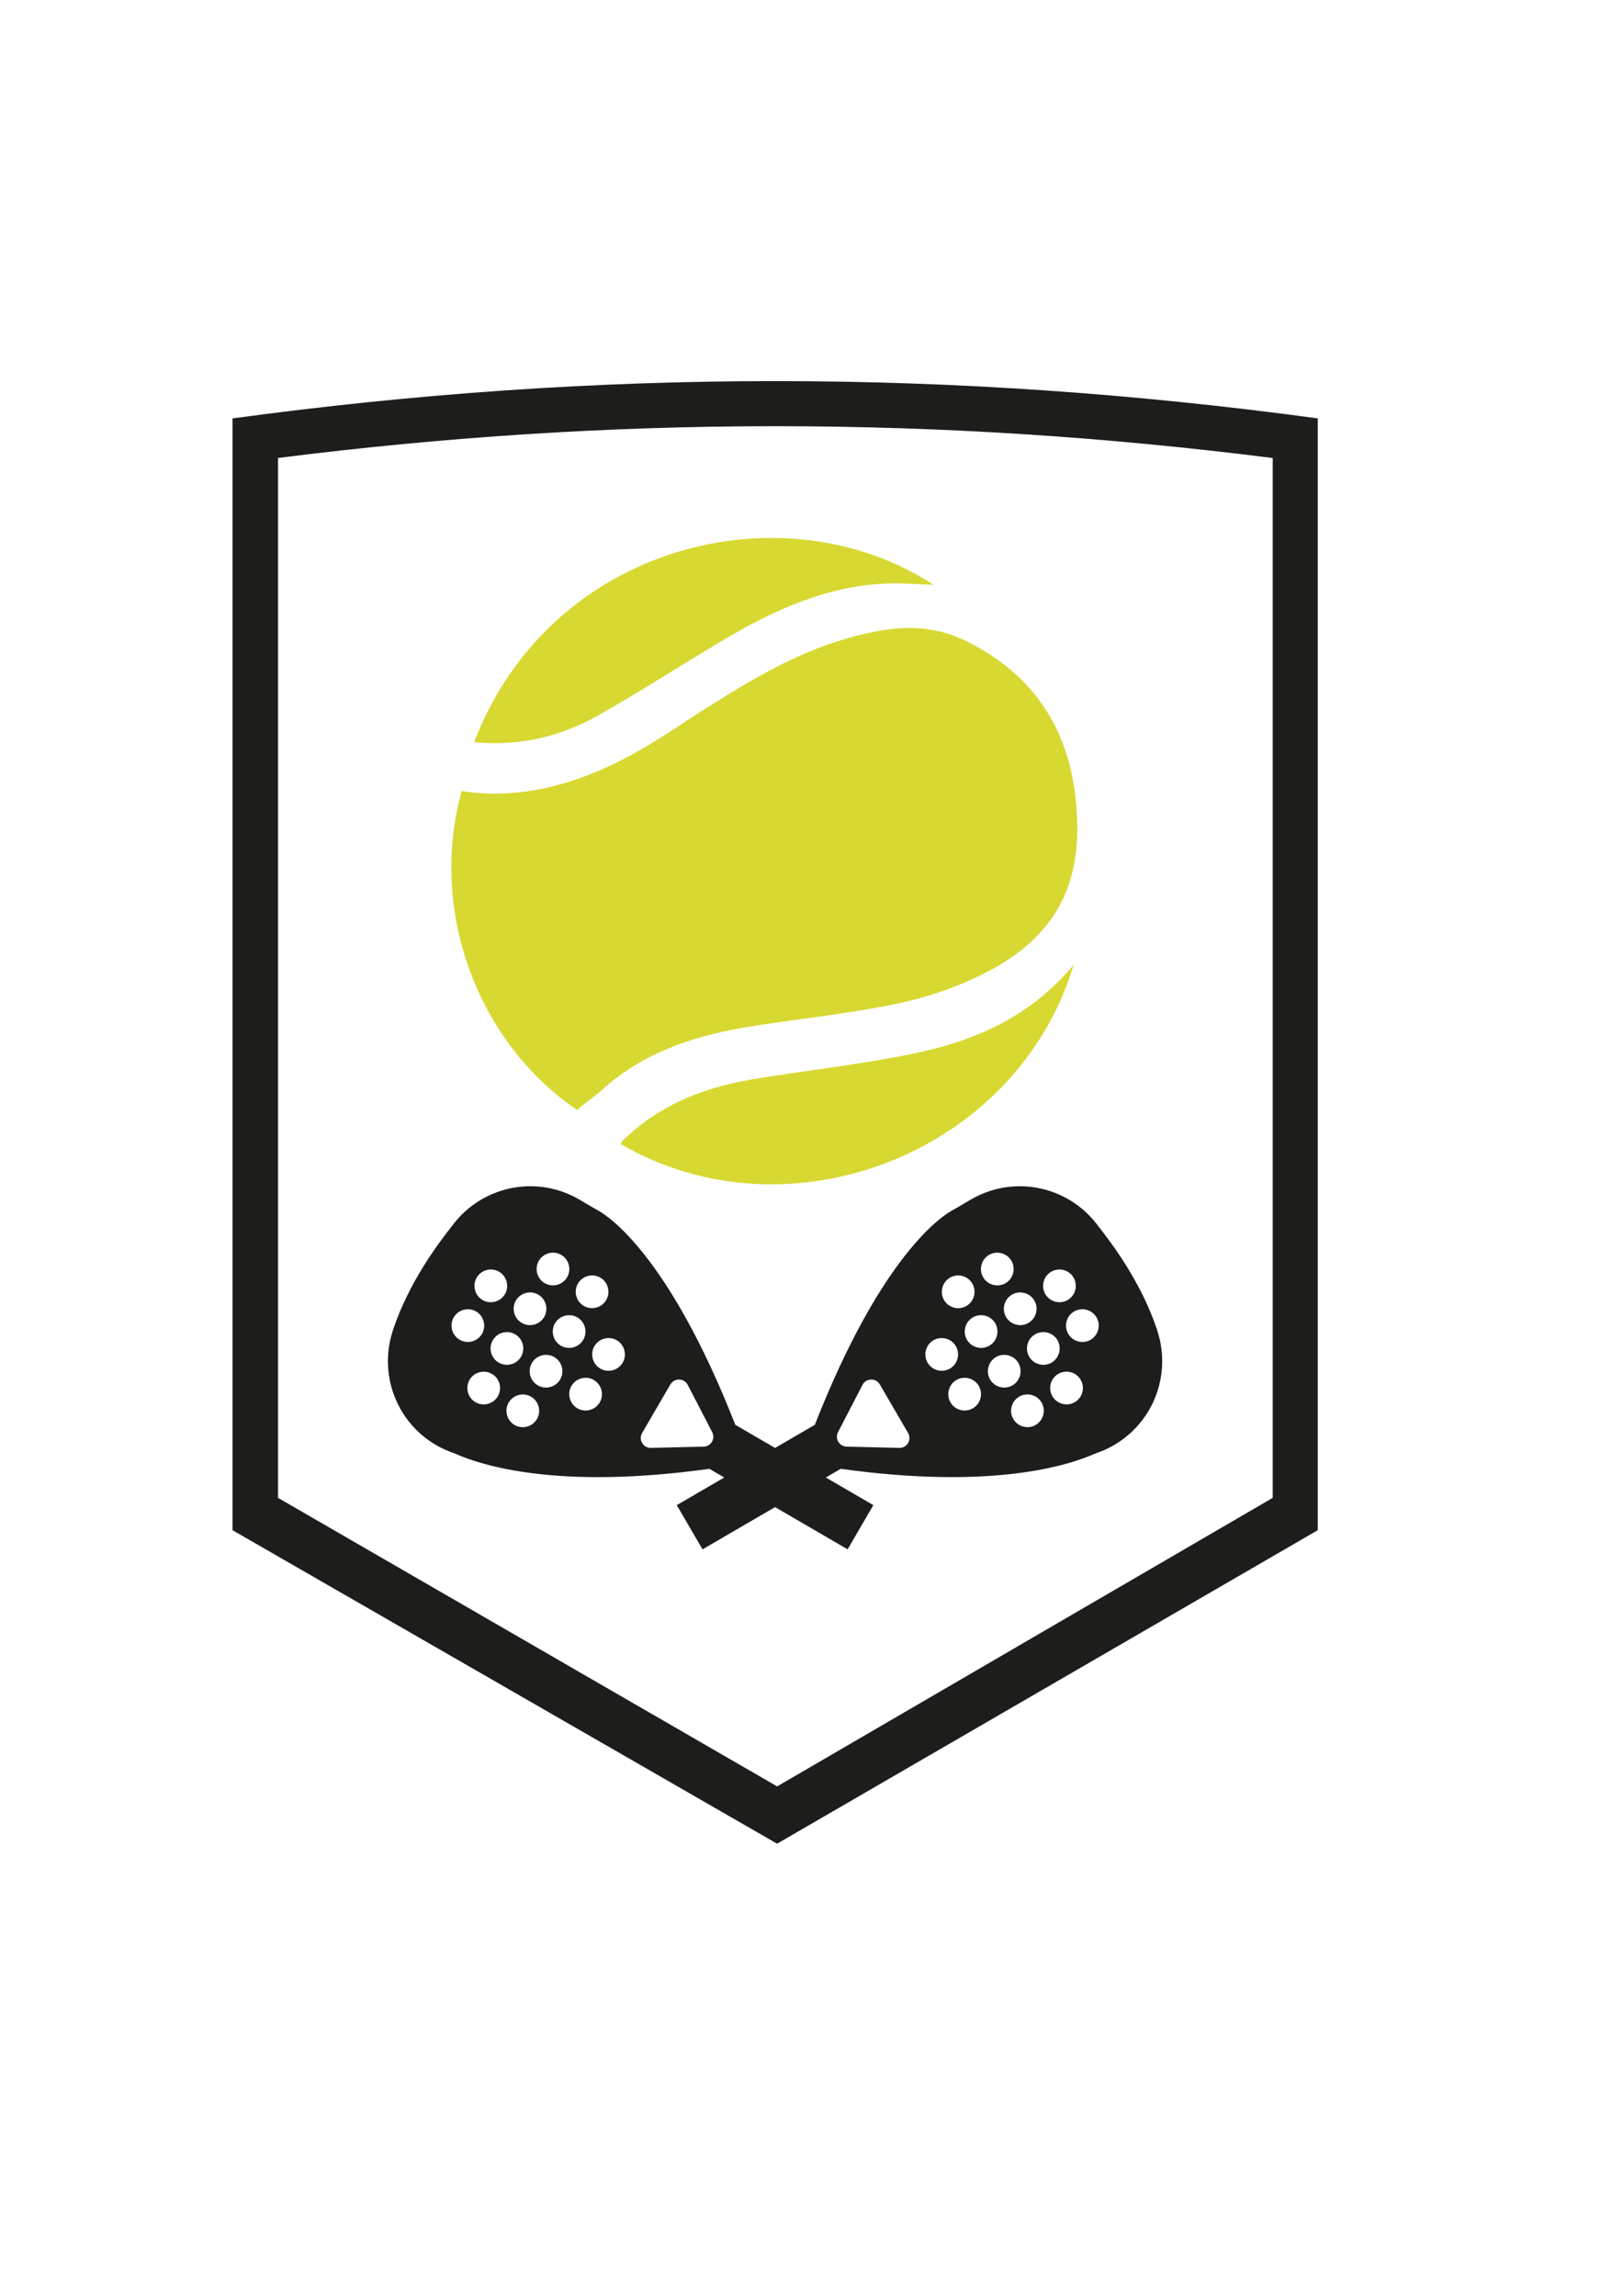
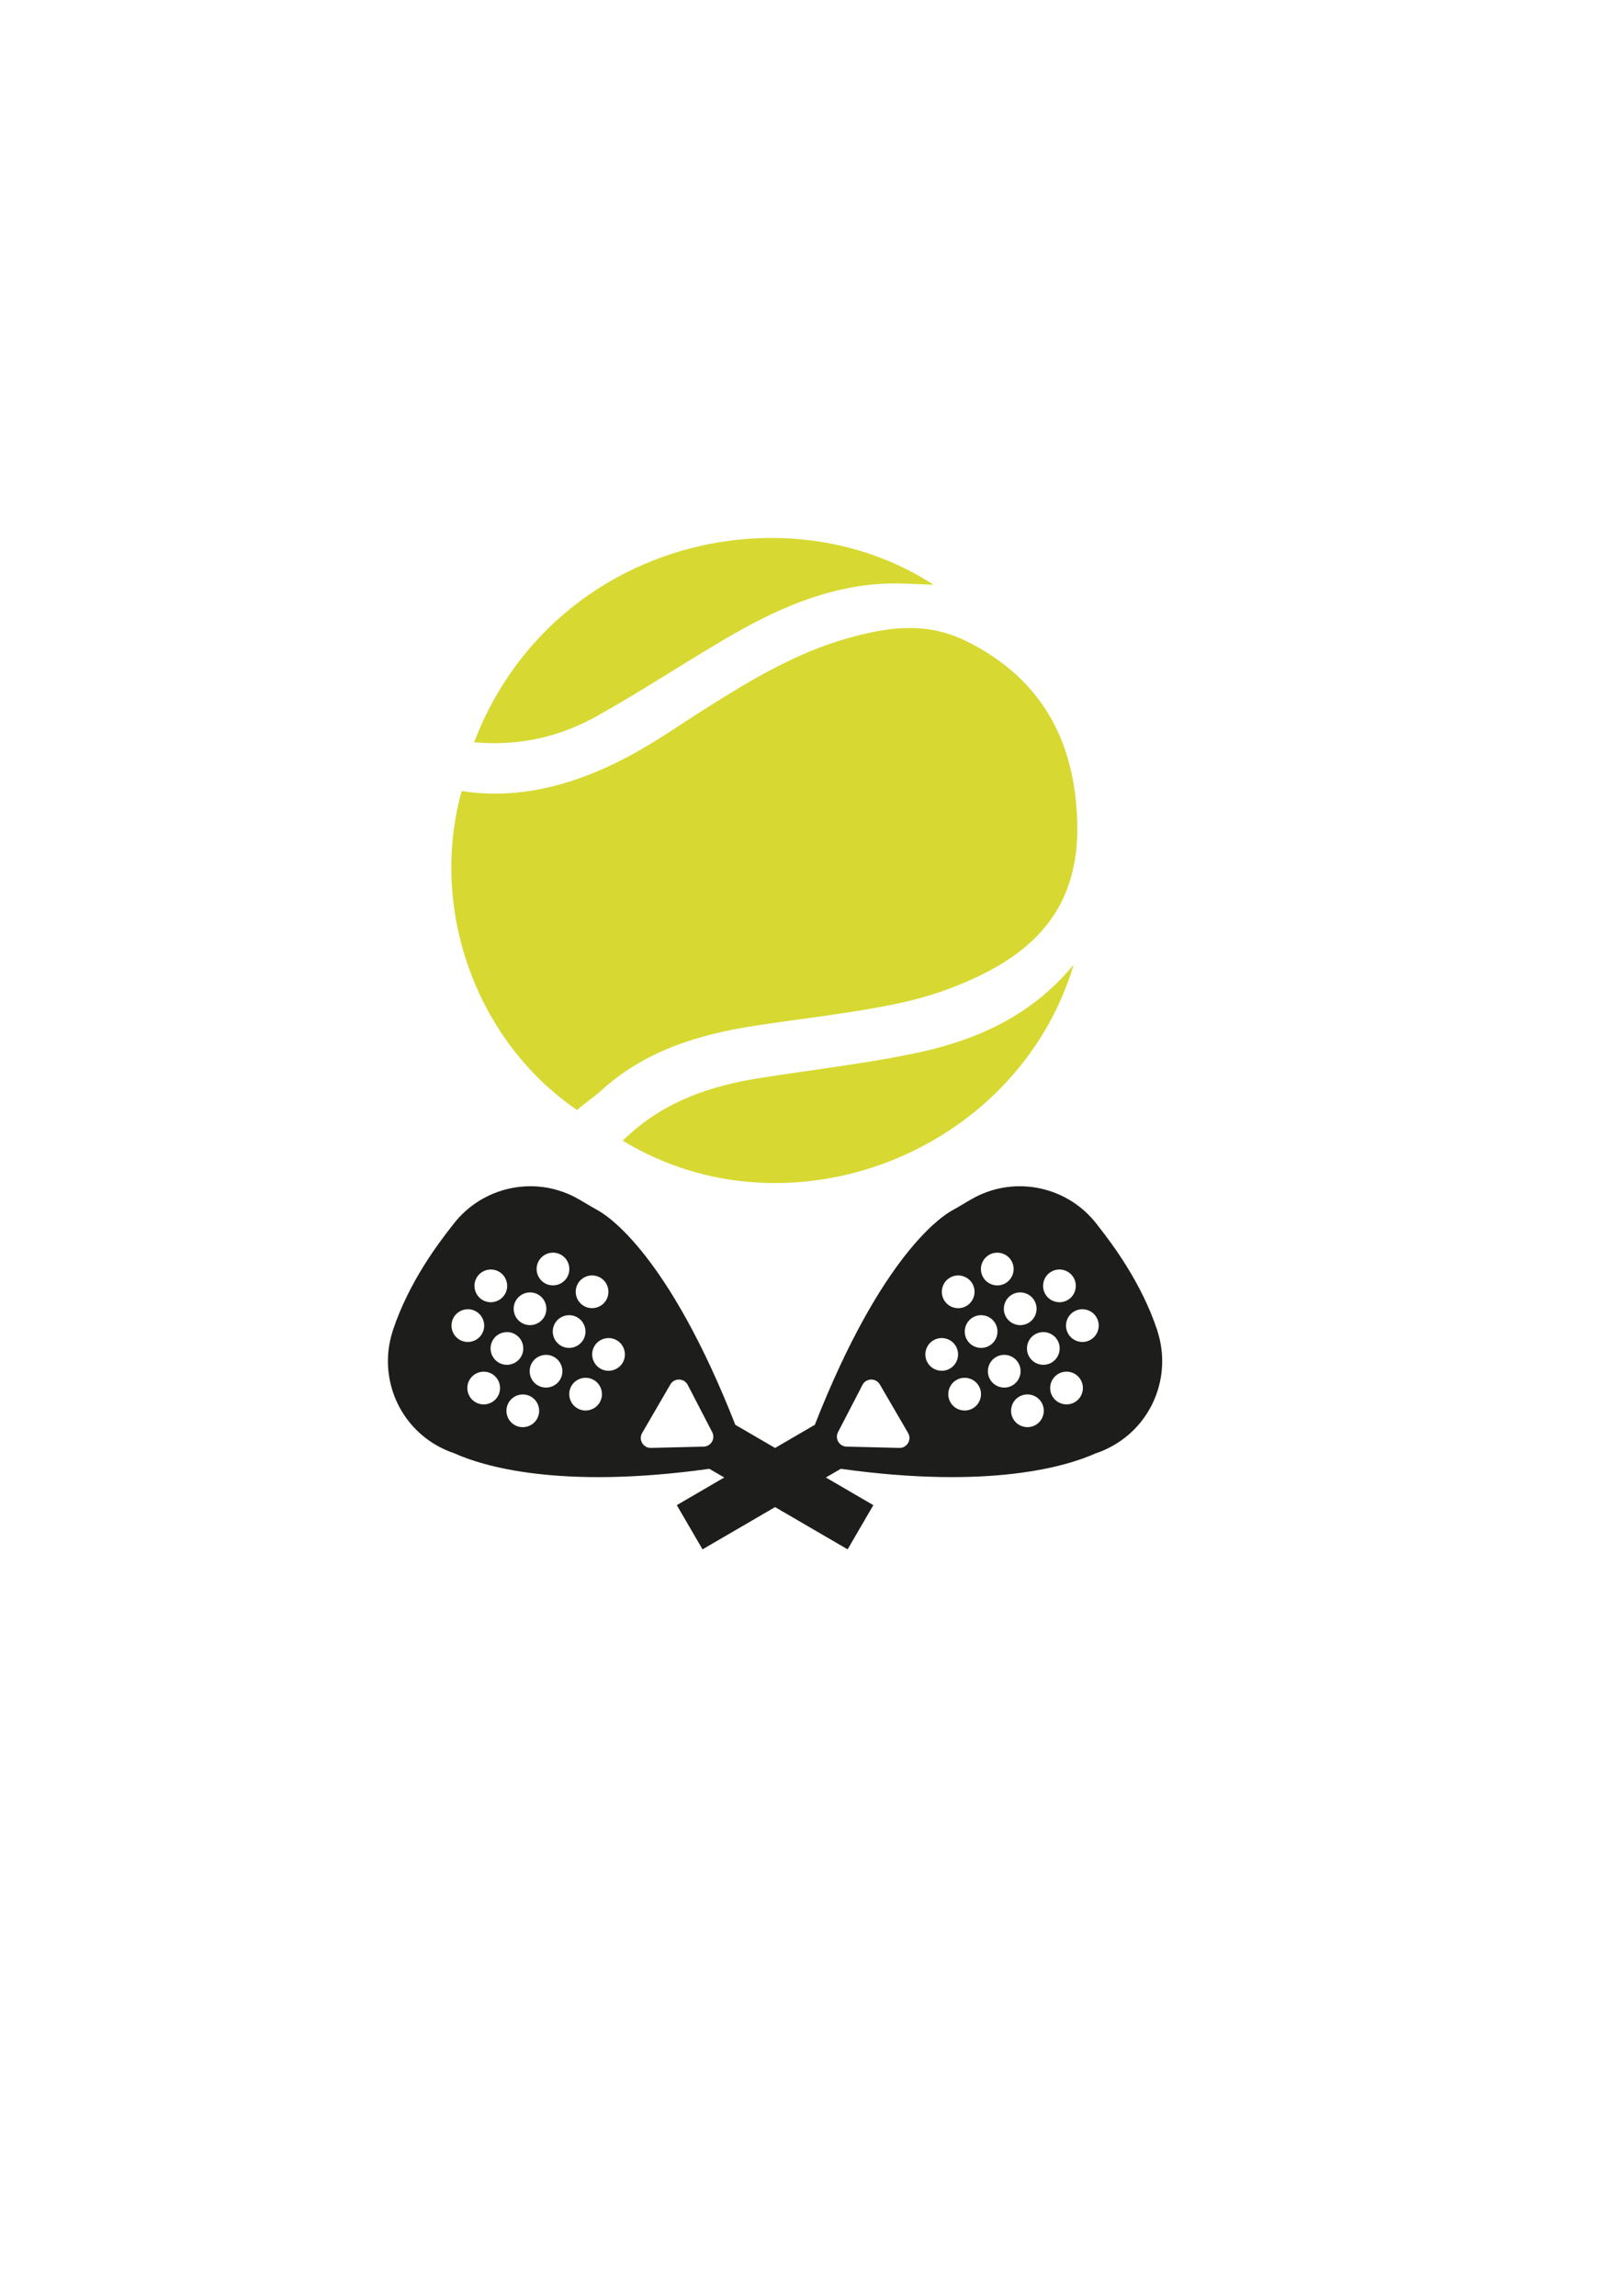
<svg xmlns="http://www.w3.org/2000/svg" id="Capa_1" x="0px" y="0px" viewBox="0 0 595.28 841.89" style="enable-background:new 0 0 595.28 841.89;" xml:space="preserve">
  <style type="text/css">	.st0{fill:#1D1D1B;}	.st1{fill:#D7D932;}	.st2{fill:#FFFFFF;}</style>
  <g>
    <g>
-       <path class="st1" d="M393.81,353.75c-16.18,19.56-36.98,28.19-59.53,32.77c-18.44,3.74-37.21,5.89-55.81,8.84    c-17.41,2.76-33.71,8.2-47.16,20.24c-0.98,0.88-1.98,1.75-2.92,2.69c-0.33,0.33-0.5,0.83-0.74,1.25    C289.47,455.48,373.08,422.85,393.81,353.75z" />
+       <path class="st1" d="M393.81,353.75c-16.18,19.56-36.98,28.19-59.53,32.77c-18.44,3.74-37.21,5.89-55.81,8.84    c-17.41,2.76-33.71,8.2-47.16,20.24c-0.98,0.88-1.98,1.75-2.92,2.69C289.47,455.48,373.08,422.85,393.81,353.75z" />
      <path class="st1" d="M173.88,272.19c16.4,1.52,31.45-1.94,45.25-9.69c15.54-8.74,30.5-18.51,45.85-27.61    c18.36-10.88,37.51-19.77,59.29-20.85c6.04-0.3,12.12,0.24,18.14,0.4C287.07,178.44,201.64,199.7,173.88,272.19z" />
      <path class="st1" d="M169.33,290.07c-12.12,43.71,5.58,91.96,42.34,117c2.28-2.14,6.36-4.88,8.76-7.07    c15.97-14.62,35.6-20.62,56.37-23.83c17.68-2.74,35.55-4.56,53.02-8.29c11.2-2.39,22.44-6.32,32.57-11.63    c22.35-11.7,33.22-28.76,32.73-53.97c-0.59-30.2-12.91-53.41-40.61-67.12c-14.47-7.16-28.2-5.44-43.52-1.14    c-18.75,5.26-35.24,15.12-51.53,25.38c-5.88,3.71-11.65,7.6-17.53,11.32C220.59,284.25,195.66,294.26,169.33,290.07z" />
      <path class="st0" d="M424.38,487.61c-5.89-17.62-16.75-31.83-21.34-37.7c-0.42-0.6-1.73-2.19-1.73-2.19    c-10.93-13.03-29.94-16.73-45.14-7.88c-0.38,0.22-2.46,1.44-4.14,2.43c-0.88,0.52-1.76,1.04-2.67,1.53    c-3.55,1.91-25.88,15.99-50.44,78.54l0.05,0.09l-14.69,8.55l-14.69-8.55l0.05-0.09c-24.56-62.55-46.89-76.62-50.44-78.54    c-0.9-0.49-1.78-1.01-2.67-1.53c-1.67-0.98-3.76-2.21-4.14-2.43c-15.2-8.85-34.21-5.15-45.14,7.88c0,0-1.3,1.6-1.73,2.19    c-4.59,5.86-15.45,20.08-21.34,37.7c-0.05,0.15-0.32,1.07-0.32,1.07c-4.78,15.47,1.49,32.74,16.09,41.24    c2.17,1.26,4.42,2.26,6.71,3.03c10.23,4.61,38.29,13.38,93.48,5.68l0.01-0.01l5.49,3.19l-17.41,10.14l9.44,16.21l26.61-15.49    l26.61,15.49l9.43-16.21l-17.41-10.14l5.49-3.19l0.01,0.01c55.19,7.69,83.25-1.08,93.48-5.68c2.29-0.76,4.54-1.76,6.71-3.03    c14.59-8.5,20.87-25.77,16.09-41.24C424.71,488.68,424.43,487.76,424.38,487.61z M211.97,470.69c1.66-2.85,5.35-3.83,8.21-2.17    c2.85,1.66,3.83,5.35,2.17,8.21c-1.66,2.85-5.35,3.83-8.21,2.17C211.29,477.24,210.31,473.55,211.97,470.69z M213.93,491.31    c-1.66,2.85-5.35,3.83-8.21,2.17c-2.85-1.66-3.83-5.35-2.17-8.21c1.66-2.85,5.35-3.83,8.21-2.17    C214.61,484.76,215.59,488.46,213.93,491.31z M197.63,462.34c1.66-2.85,5.35-3.83,8.21-2.17c2.85,1.66,3.83,5.35,2.17,8.21    c-1.66,2.85-5.35,3.83-8.21,2.17C196.95,468.89,195.97,465.2,197.63,462.34z M189.21,476.92c1.66-2.85,5.35-3.83,8.21-2.17    c2.85,1.66,3.83,5.35,2.17,8.21c-1.66,2.85-5.35,3.83-8.21,2.17C188.53,483.47,187.55,479.77,189.21,476.92z M191.12,497.51    c-1.66,2.85-5.35,3.83-8.21,2.17c-2.85-1.66-3.83-5.35-2.17-8.21c1.66-2.85,5.35-3.83,8.21-2.17    C191.8,490.96,192.78,494.66,191.12,497.51z M174.83,468.52c1.66-2.85,5.35-3.83,8.21-2.17c2.85,1.66,3.83,5.35,2.17,8.21    c-1.66,2.85-5.35,3.83-8.21,2.17C174.15,475.06,173.17,471.37,174.83,468.52z M168.58,491.3c-2.85-1.66-3.83-5.35-2.17-8.21    c1.66-2.85,5.35-3.83,8.2-2.17c2.85,1.66,3.83,5.35,2.17,8.21C175.13,491.99,171.43,492.96,168.58,491.3L168.58,491.3z     M182.6,512.03c-1.66,2.85-5.35,3.83-8.21,2.17c-2.85-1.66-3.83-5.35-2.17-8.21c1.66-2.85,5.35-3.83,8.21-2.17    C183.28,505.48,184.26,509.17,182.6,512.03z M196.94,520.38c-1.66,2.85-5.35,3.83-8.21,2.17c-2.85-1.66-3.83-5.35-2.17-8.21    c1.66-2.85,5.35-3.83,8.21-2.17C197.62,513.83,198.6,517.52,196.94,520.38z M205.46,505.86c-1.66,2.85-5.35,3.83-8.21,2.17    c-2.85-1.66-3.83-5.35-2.17-8.21c1.66-2.85,5.35-3.83,8.21-2.17C206.14,499.31,207.12,503.01,205.46,505.86z M219.97,514.27    c-1.66,2.85-5.35,3.83-8.21,2.17c-2.85-1.66-3.83-5.35-2.17-8.21c1.66-2.85,5.35-3.83,8.21-2.17    C220.66,507.73,221.63,511.42,219.97,514.27z M228.39,499.7c-1.66,2.85-5.35,3.83-8.21,2.17c-2.85-1.66-3.83-5.35-2.17-8.21    c1.66-2.85,5.35-3.83,8.21-2.17C229.07,493.15,230.05,496.84,228.39,499.7z M258.08,530.49l-19.33,0.47    c-2.85,0.07-4.66-3.01-3.23-5.47l10.35-17.79c1.44-2.48,5.06-2.39,6.38,0.16l8.97,17.32    C262.46,527.57,260.77,530.43,258.08,530.49z M385.56,466.35c2.85-1.66,6.55-0.69,8.21,2.17c1.66,2.85,0.69,6.55-2.17,8.21    c-2.85,1.66-6.55,0.69-8.21-2.17C381.73,471.71,382.7,468.01,385.56,466.35z M385.69,499.68c-2.85,1.66-6.55,0.69-8.21-2.17    c-1.66-2.85-0.69-6.55,2.17-8.21c2.85-1.66,6.55-0.69,8.21,2.17C389.51,494.32,388.54,498.02,385.69,499.68z M379.38,476.92    c1.66,2.85,0.69,6.55-2.17,8.21c-2.85,1.66-6.55,0.69-8.21-2.17c-1.66-2.85-0.69-6.54,2.17-8.21    C374.03,473.09,377.72,474.07,379.38,476.92z M362.76,460.18c2.85-1.66,6.55-0.69,8.21,2.17s0.69,6.55-2.17,8.21    c-2.85,1.66-6.55,0.69-8.21-2.17h0C358.93,465.53,359.91,461.84,362.76,460.18z M362.87,493.48c-2.85,1.66-6.55,0.69-8.21-2.17    c-1.66-2.85-0.69-6.55,2.17-8.21c2.85-1.66,6.55-0.69,8.21,2.17C366.7,488.12,365.73,491.82,362.87,493.48z M348.42,468.53    c2.85-1.66,6.55-0.69,8.21,2.17c1.66,2.85,0.69,6.55-2.17,8.21c-2.85,1.66-6.55,0.69-8.21-2.17    C344.59,473.88,345.56,470.19,348.42,468.53z M329.84,530.96l-19.33-0.47c-2.69-0.07-4.38-2.92-3.14-5.31l8.97-17.32    c1.32-2.55,4.93-2.64,6.37-0.16l10.35,17.79C334.51,527.95,332.69,531.03,329.84,530.96z M340.21,499.7    c-1.66-2.85-0.69-6.55,2.17-8.21c2.85-1.66,6.55-0.69,8.21,2.17c1.66,2.85,0.69,6.55-2.17,8.21    C345.56,503.52,341.87,502.55,340.21,499.7z M356.83,516.44c-2.85,1.66-6.55,0.69-8.21-2.17c-1.66-2.85-0.69-6.55,2.17-8.21    c2.85-1.66,6.55-0.69,8.21,2.17C360.66,511.09,359.68,514.78,356.83,516.44z M363.14,505.86c-1.66-2.85-0.69-6.55,2.17-8.21    c2.85-1.66,6.55-0.69,8.21,2.17c1.66,2.85,0.69,6.54-2.17,8.21C368.49,509.69,364.8,508.71,363.14,505.86z M379.86,522.54    c-2.85,1.66-6.55,0.69-8.21-2.17c-1.66-2.85-0.69-6.55,2.17-8.21c2.85-1.66,6.55-0.69,8.21,2.17    C383.69,517.19,382.71,520.88,379.86,522.54z M394.2,514.19c-2.85,1.66-6.55,0.69-8.21-2.17c-1.66-2.85-0.69-6.54,2.17-8.21    c2.85-1.66,6.55-0.69,8.21,2.17C398.03,508.84,397.06,512.53,394.2,514.19z M400.01,491.3c-2.85,1.66-6.54,0.69-8.21-2.17    c-1.66-2.85-0.69-6.55,2.17-8.21s6.54-0.69,8.21,2.17C403.84,485.95,402.87,489.64,400.01,491.3z" />
    </g>
-     <path class="st0" d="M85.28,153.43v407.71l199.74,114.96l198.3-114.96V153.43C349.01,135.2,219.58,135.2,85.28,153.43z    M285.04,655.09L101.97,549.28V167.94c122.89-15.54,241.93-15.53,364.83,0.02v381.32L285.04,655.09z" />
  </g>
</svg>